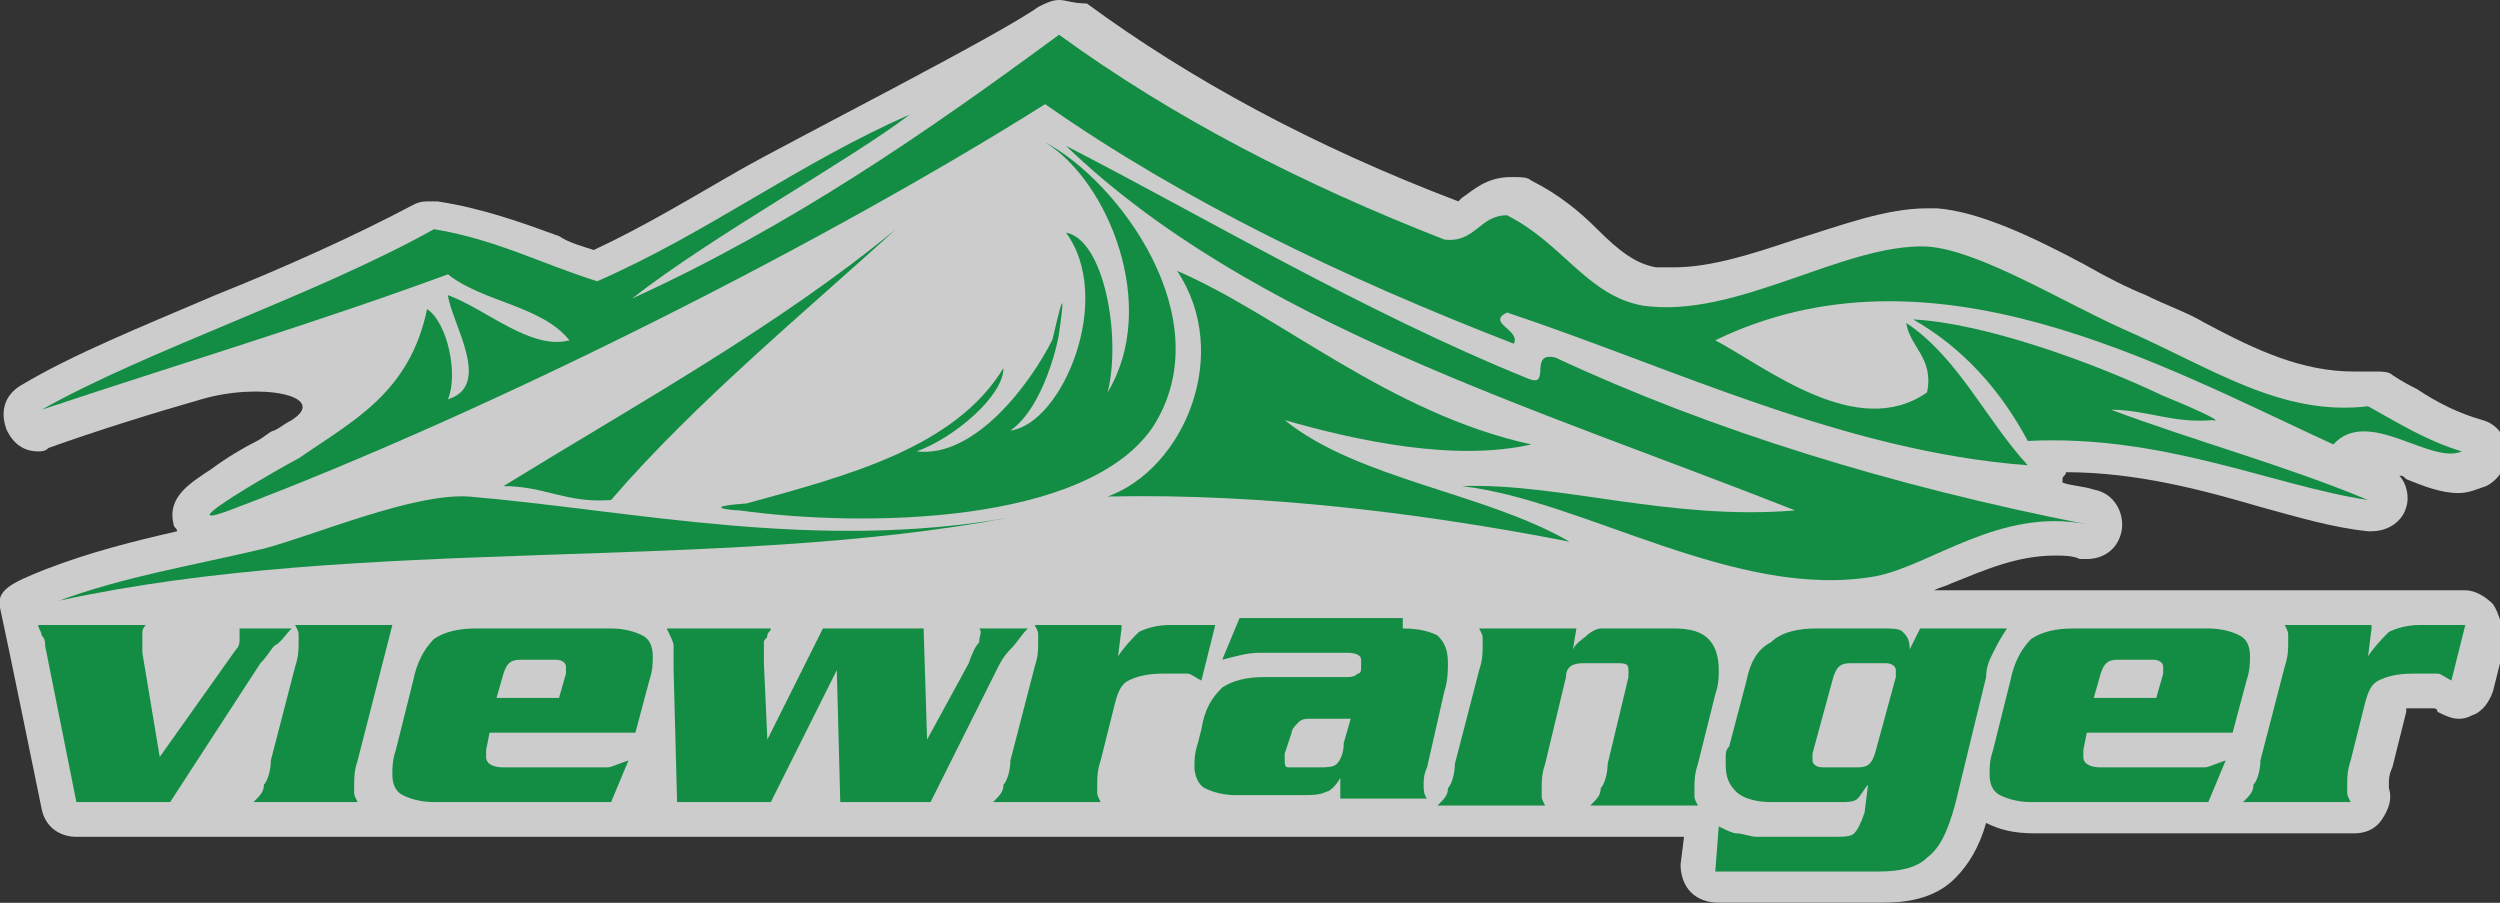
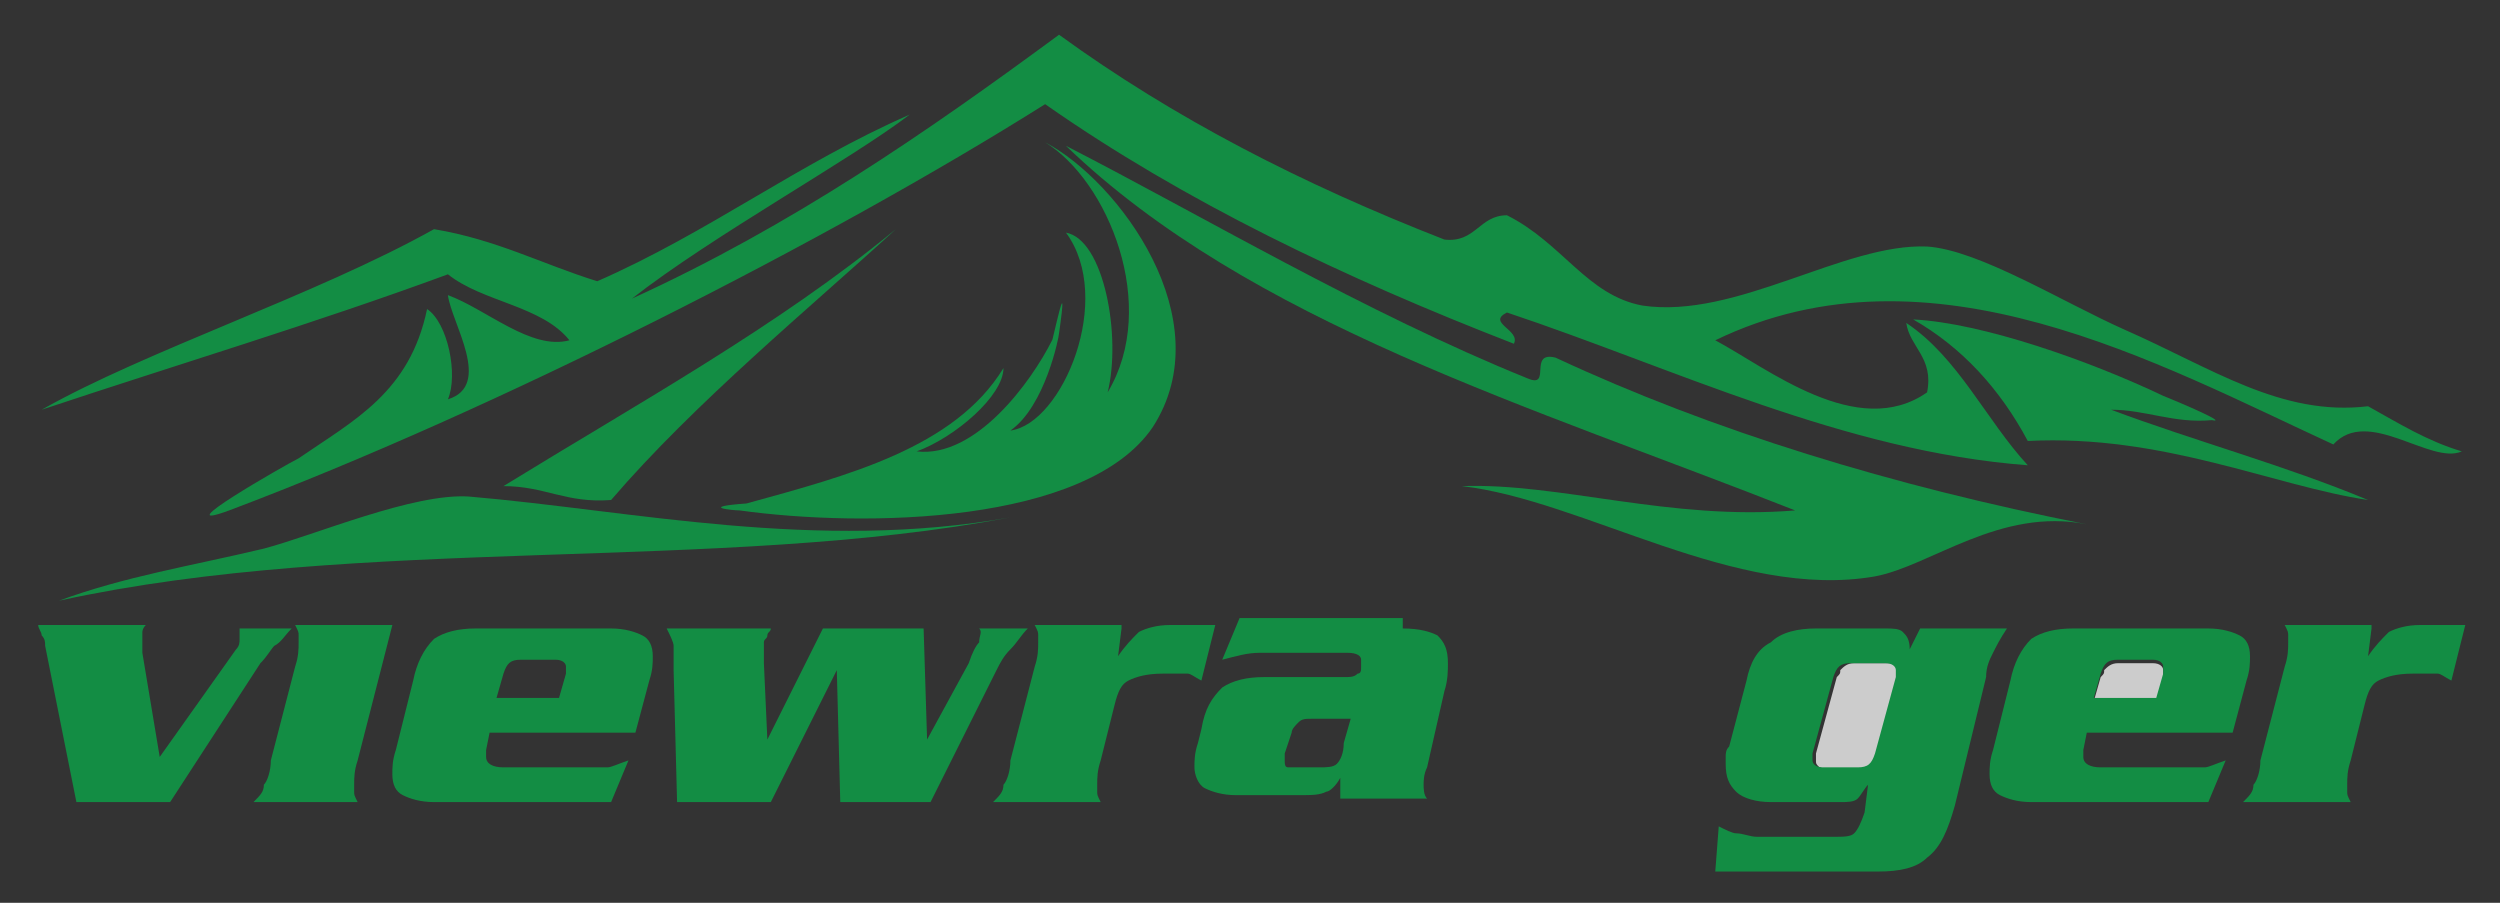
<svg xmlns="http://www.w3.org/2000/svg" version="1.1" id="Layer_1" x="0px" y="0px" width="72px" height="26px" viewBox="0 0 72 26" style="enable-background:new 0 0 72 26;" xml:space="preserve">
  <rect x="0" y="0" width="72" height="26" fill="#333333" stroke="none" />
  <style type="text/css">
	.st0{opacity:0.75;}
	.st1{fill:#FFFFFF;}
	.st2{fill-rule:evenodd;clip-rule:evenodd;fill:#138D44;}
	.st3{fill:#138D44;}
</style>
  <g class="st0">
    <path class="st1" d="M54.4,19.1h-1c-0.2,0-0.3,0.1-0.4,0.2c0,0.1,0,0.1-0.1,0.2l-0.6,2.2c0,0.1,0,0.1,0,0.2c0,0.1,0,0.1,0.1,0.2   c0.1,0,0.1,0.1,0.2,0.1h1h0c0.1,0,0.3,0,0.3-0.1c0,0,0-0.1,0.1-0.1c0-0.1,0-0.1,0.1-0.2l0.6-2.2c0-0.1,0-0.1,0-0.2   c0-0.1,0-0.1-0.1-0.2C54.5,19.1,54.5,19.1,54.4,19.1z" />
    <path class="st1" d="M62.3,19.5c0-0.1,0-0.1,0-0.2c0-0.1-0.1-0.2-0.3-0.2h-1c-0.2,0-0.3,0.1-0.4,0.2c0,0.1,0,0.1-0.1,0.2l-0.2,0.7   h1.8L62.3,19.5z" />
-     <path class="st1" d="M71.8,17.4c-0.2-0.2-0.5-0.4-0.8-0.4H55.7c0.2-0.1,0.3-0.1,0.5-0.2c1-0.4,1.9-0.8,3-0.8c0.2,0,0.5,0,0.7,0.1   c0.1,0,0.1,0,0.2,0c0.5,0,0.9-0.3,1-0.8c0.1-0.5-0.2-1.1-0.8-1.2c-0.3-0.1-0.6-0.1-0.9-0.2c0,0,0,0,0-0.1c0-0.1,0.1-0.1,0.1-0.2   c2,0,3.9,0.5,5.6,1c1.1,0.3,2.1,0.6,3.1,0.7c0,0,0.1,0,0.1,0c0.5,0,0.9-0.3,1-0.7c0.1-0.3,0-0.7-0.2-0.9c0.1,0,0.1,0,0.2,0.1   c0.5,0.2,1,0.4,1.5,0.4c0.3,0,0.5-0.1,0.8-0.2c0.4-0.2,0.6-0.6,0.6-1c0-0.4-0.3-0.8-0.7-0.9c-0.7-0.2-1.3-0.5-1.9-0.9   c-0.2-0.1-0.4-0.2-0.7-0.4c-0.1-0.1-0.3-0.1-0.5-0.1c0,0-0.1,0-0.1,0c-0.2,0-0.3,0-0.5,0c-1.5,0-2.8-0.6-4.3-1.4   c-0.5-0.3-1.1-0.5-1.7-0.8c-0.5-0.2-1.1-0.5-1.8-0.9c-1.5-0.8-3-1.5-4.2-1.6c-0.1,0-0.2,0-0.3,0c-1.2,0-2.5,0.5-3.8,0.9   c-1.2,0.4-2.4,0.8-3.5,0.8c-0.2,0-0.4,0-0.5,0c-0.6-0.1-1.1-0.5-1.7-1.1c-0.5-0.5-1.1-1-1.9-1.4c-0.1-0.1-0.3-0.1-0.5-0.1   c0,0,0,0-0.1,0c-0.7,0-1.1,0.4-1.4,0.6c0,0-0.1,0.1-0.1,0.1c-4.2-1.6-7.7-3.5-10.7-5.7C30.9,0.1,30.7,0,30.5,0   c-0.2,0-0.4,0.1-0.6,0.2c-1.1,0.8-7.2,3.9-8.6,4.7c-1.4,0.8-2.7,1.6-4.2,2.3c-0.3-0.1-0.7-0.2-1-0.4c-1.1-0.4-2.2-0.8-3.5-1   c-0.1,0-0.1,0-0.2,0c-0.2,0-0.3,0-0.5,0.1c-1.7,0.9-3.7,1.8-5.7,2.6c-2.1,0.9-4.1,1.7-5.6,2.6c-0.5,0.3-0.6,0.8-0.4,1.3   c0.2,0.4,0.5,0.6,0.9,0.6c0.1,0,0.2,0,0.3-0.1c1.4-0.5,3-1,4.4-1.4c1.7-0.5,3.7-0.1,2.6,0.6c-0.2,0.1-0.3,0.2-0.5,0.3   c-0.1,0-0.3,0.2-0.5,0.3c-0.4,0.2-0.9,0.5-1.3,0.8c-0.6,0.4-1.3,0.8-1.1,1.6c0,0.1,0.1,0.1,0.1,0.2c-1.3,0.3-2.5,0.6-3.8,1.1   C0.3,16.8-0.1,17,0,17.5c0.2,0.9,1.2,5.8,1.2,5.8c0.1,0.5,0.5,0.8,1,0.8h46.3l-0.1,0.8c0,0.3,0.1,0.6,0.3,0.8   c0.2,0.2,0.5,0.3,0.8,0.3h4.7c0.9,0,1.6-0.2,2.1-0.7c0.4-0.4,0.7-0.9,0.9-1.6c0.4,0.2,0.8,0.3,1.4,0.3h9.2c0.3,0,0.6-0.1,0.8-0.4   s0.3-0.6,0.2-0.9l0-0.1c0-0.1,0-0.1,0-0.1c0,0,0-0.2,0.1-0.4l0.4-1.6c0,0,0-0.1,0-0.1c0.1,0,0.2,0,0.4,0c0.3,0,0.4,0,0.4,0   c0,0,0.1,0,0.1,0.1c0.2,0.1,0.4,0.2,0.6,0.2c0.1,0,0.2,0,0.4-0.1c0.3-0.1,0.5-0.4,0.6-0.7l0.4-1.6C72,18,72,17.7,71.8,17.4z" />
  </g>
  <g>
    <g>
      <g>
        <g>
-           <path class="st2" d="M37,12.1c2.1,1.7,5.8,2.1,8.2,3.5c-4.1-0.8-8.8-1.4-13.3-1.3c2.2-0.8,3.6-4.1,2-6.5c3,1.3,6.1,4.1,10.2,5      C41.9,13.3,39.1,12.7,37,12.1z" />
-         </g>
+           </g>
        <g>
          <path class="st2" d="M29.1,14.9c-8.4,1.6-18.7,0.5-27.4,2.4c1.9-0.7,3.8-1,5.9-1.5c1.5-0.4,4.3-1.6,5.9-1.5      C18.2,14.7,23.5,15.9,29.1,14.9z" />
        </g>
        <g>
          <path class="st2" d="M18.2,8.6c4.6-2.1,8.5-4.8,12.3-7.6c3.3,2.4,7,4.3,11.1,5.9c0.9,0.1,1-0.7,1.8-0.7C45,7,45.7,8.5,47.3,8.8      C50,9.2,53.1,7,55.5,7.1c1.5,0.1,3.9,1.6,5.7,2.4c2.5,1.1,4.5,2.5,7,2.2c0.9,0.5,1.7,1,2.7,1.3c-0.9,0.4-2.7-1.3-3.7-0.2      c-5-2.3-11.6-6-17.8-3c1.5,0.8,4.1,2.9,6.1,1.5c0.2-1-0.5-1.3-0.6-2c1.5,1,2.3,2.8,3.5,4.1C53.1,13,48.2,10.6,43.4,9      c-0.6,0.3,0.4,0.5,0.2,0.9C38.7,8,34.1,5.8,30.1,3c-6.2,3.9-15.8,8.8-23.5,11.7c-1.9,0.7,1.6-1.3,2-1.5c1.6-1.1,3.2-1.9,3.7-4.3      c0.6,0.4,0.9,1.9,0.6,2.6c1.3-0.4,0.1-2.2,0-3c1.1,0.4,2.4,1.6,3.5,1.3c-0.8-1-2.5-1.1-3.5-1.9c-3.8,1.4-7.8,2.6-11.7,3.9      c3-1.7,7.9-3.3,11.3-5.2c1.8,0.3,3.1,1,4.7,1.5c3.2-1.4,5.8-3.4,9-4.8C24.5,4.6,20.5,6.8,18.2,8.6z" />
        </g>
        <g>
          <path class="st2" d="M28.9,10.6c0,0.8-1.4,2-2.5,2.4c1.7,0.2,3.3-2,3.9-3.2c0,0.1,0.5-2.3,0.2-0.2c0,0.1-0.4,2.1-1.4,2.8      c1.5-0.2,3-3.8,1.6-5.7c1.1,0.2,1.6,3,1.2,4.6c1.5-2.5,0-6.1-1.8-7.2c2.1,1.1,5.1,5.1,3.1,8.2c-1.9,2.8-8.3,2.9-11.9,2.4      c-0.2,0-1.2-0.1,0.2-0.2C24.4,13.7,27.5,12.9,28.9,10.6z" />
        </g>
        <g>
          <path class="st2" d="M30.7,4.2c3.9,2,8.6,4.8,13.3,6.7c0.7,0.3,0-0.8,0.8-0.6c4.5,2.1,9.7,3.7,15.3,4.8      c-2.5-0.5-4.5,1.2-6.1,1.5c-4,0.7-8.4-2.2-11.9-2.6c2.8-0.1,6,1,9.6,0.7C44.1,11.7,36,9.3,30.7,4.2z" />
        </g>
        <g>
          <path class="st2" d="M25.8,6.6c-2.4,2.2-5.8,5-8.2,7.8c-1.3,0.1-1.9-0.4-3.1-0.4C18.4,11.6,22.4,9.4,25.8,6.6z" />
        </g>
        <g>
          <path class="st2" d="M60.8,11.8c2.4,0.9,5,1.6,7.4,2.6c-2.7-0.4-5.9-1.9-9.8-1.7c-0.8-1.5-1.9-2.7-3.3-3.5      c2,0.1,5.1,1.2,7.2,2.2c0.5,0.2,1.9,0.8,1.4,0.7C62.6,12.2,61.8,11.8,60.8,11.8z" />
        </g>
      </g>
      <g>
        <path class="st3" d="M6.8,18.7c0.1-0.1,0.1-0.2,0.1-0.3c0-0.1,0-0.2,0-0.2c0,0,0-0.1,0-0.1h1.5c-0.2,0.2-0.3,0.4-0.5,0.5     c-0.1,0.1-0.2,0.3-0.4,0.5l-2.6,4H2.2l-0.9-4.5c0-0.1,0-0.2-0.1-0.3c0-0.1-0.1-0.2-0.1-0.3h3.1c-0.1,0.1-0.1,0.2-0.1,0.2     c0,0,0,0.1,0,0.2c0,0.1,0,0.2,0,0.4l0.5,3L6.8,18.7z" />
        <path class="st3" d="M8.5,19.2c0.1-0.3,0.1-0.5,0.1-0.7c0-0.1,0-0.1,0-0.2c0-0.1,0-0.1-0.1-0.3h2.8l-1,3.9     c-0.1,0.3-0.1,0.5-0.1,0.7c0,0.1,0,0.1,0,0.2c0,0.1,0,0.1,0.1,0.3H7.3c0.2-0.2,0.3-0.3,0.3-0.5c0.1-0.1,0.2-0.4,0.2-0.7L8.5,19.2     z" />
        <path class="st3" d="M14.1,21.1L14,21.6c0,0.1,0,0.1,0,0.2c0,0.2,0.2,0.3,0.5,0.3h2.4c0.3,0,0.5,0,0.6,0c0.1,0,0.3-0.1,0.6-0.2     l-0.5,1.2h-5.1c-0.4,0-0.7-0.1-0.9-0.2c-0.2-0.1-0.3-0.3-0.3-0.6c0-0.2,0-0.4,0.1-0.7l0.5-2c0.1-0.5,0.3-0.9,0.6-1.2     c0.3-0.2,0.7-0.3,1.2-0.3h3.9c0.4,0,0.7,0.1,0.9,0.2c0.2,0.1,0.3,0.3,0.3,0.6c0,0.2,0,0.4-0.1,0.7l-0.4,1.5H14.1z M16.1,20.1     l0.2-0.7c0-0.1,0-0.1,0-0.2c0-0.1-0.1-0.2-0.3-0.2h-1c-0.3,0-0.4,0.1-0.5,0.4l-0.2,0.7H16.1z" />
        <path class="st3" d="M27.9,19.1c0.1-0.3,0.2-0.5,0.3-0.6c0-0.2,0.1-0.3,0-0.4h1.4c-0.2,0.2-0.3,0.4-0.5,0.6     c-0.2,0.2-0.3,0.4-0.4,0.6l-1.9,3.8h-2.6l-0.1-3.8l-1.9,3.8h-2.7l-0.1-3.8c0-0.4,0-0.6,0-0.7c0-0.1-0.1-0.3-0.2-0.5h3     c0,0.1-0.1,0.1-0.1,0.2c0,0.1-0.1,0.1-0.1,0.2c0,0,0,0.1,0,0.2c0,0.1,0,0.2,0,0.2v0.2l0.1,2.2l1.6-3.2h2.9l0.1,3.2L27.9,19.1z" />
        <path class="st3" d="M32.3,18.1l-0.1,0.8c0.2-0.3,0.4-0.5,0.6-0.7c0.2-0.1,0.5-0.2,0.9-0.2H35l-0.4,1.6c-0.2-0.1-0.3-0.2-0.4-0.2     c-0.1,0-0.3,0-0.7,0c-0.5,0-0.8,0.1-1,0.2c-0.2,0.1-0.3,0.3-0.4,0.7l-0.4,1.6c-0.1,0.3-0.1,0.5-0.1,0.7c0,0.1,0,0.1,0,0.2     c0,0.1,0,0.1,0.1,0.3h-3.1c0.2-0.2,0.3-0.3,0.3-0.5c0.1-0.1,0.2-0.4,0.2-0.7l0.7-2.7c0.1-0.3,0.1-0.5,0.1-0.7c0-0.1,0-0.1,0-0.2     c0-0.1,0-0.1-0.1-0.3H32.3z" />
        <path class="st3" d="M40.4,18.1c0.5,0,0.8,0.1,1,0.2c0.2,0.2,0.3,0.4,0.3,0.8c0,0.2,0,0.5-0.1,0.8l-0.5,2.2     c-0.1,0.2-0.1,0.4-0.1,0.5c0,0.1,0,0.3,0.1,0.4h-2.5l0-0.6c-0.1,0.2-0.3,0.4-0.4,0.4c-0.2,0.1-0.4,0.1-0.8,0.1h-1.8     c-0.4,0-0.7-0.1-0.9-0.2c-0.2-0.1-0.3-0.4-0.3-0.6c0-0.2,0-0.4,0.1-0.7l0.1-0.4c0.1-0.6,0.3-0.9,0.6-1.2c0.3-0.2,0.7-0.3,1.2-0.3     h2.3c0.2,0,0.3,0,0.4-0.1c0.1,0,0.1-0.1,0.1-0.2c0-0.1,0-0.1,0-0.2c0-0.1-0.1-0.2-0.4-0.2h-2.5c-0.4,0-0.7,0.1-1.1,0.2l0.5-1.2     H40.4z M37.8,20.7c-0.2,0-0.3,0-0.4,0.1c-0.1,0.1-0.2,0.2-0.2,0.3L37,21.7c0,0.1,0,0.1,0,0.2c0,0.1,0,0.2,0.1,0.2     c0.1,0,0.2,0,0.4,0H38c0.2,0,0.4,0,0.5-0.1c0.1-0.1,0.2-0.3,0.2-0.6l0.2-0.7H37.8z" />
-         <path class="st3" d="M45.4,18.1l-0.1,0.6c0.1-0.2,0.3-0.3,0.4-0.4c0.1-0.1,0.3-0.2,0.4-0.2h2.1c0.5,0,0.8,0.1,1,0.3     c0.2,0.2,0.3,0.5,0.3,0.9c0,0.2,0,0.4-0.1,0.7l-0.5,2c-0.1,0.3-0.1,0.5-0.1,0.7c0,0.1,0,0.1,0,0.2c0,0.1,0,0.1,0.1,0.3h-3.1     c0.2-0.2,0.3-0.3,0.3-0.5c0.1-0.1,0.2-0.4,0.2-0.7l0.6-2.5c0-0.1,0-0.1,0-0.2c0-0.2-0.1-0.2-0.4-0.2h-0.9c-0.3,0-0.5,0.1-0.5,0.4     l-0.6,2.5c-0.1,0.3-0.1,0.5-0.1,0.7c0,0.1,0,0.1,0,0.2c0,0.1,0,0.1,0.1,0.3h-3.1c0.2-0.2,0.3-0.3,0.3-0.5     c0.1-0.1,0.2-0.4,0.2-0.7l0.7-2.7c0.1-0.3,0.1-0.5,0.1-0.7c0-0.1,0-0.1,0-0.2c0-0.1,0-0.1-0.1-0.3H45.4z" />
        <path class="st3" d="M53.8,22.6c-0.1,0.1-0.2,0.3-0.3,0.4c-0.1,0.1-0.3,0.1-0.5,0.1h-2c-0.4,0-0.8-0.1-1-0.3     c-0.2-0.2-0.3-0.4-0.3-0.8c0-0.1,0-0.1,0-0.2c0-0.1,0-0.2,0.1-0.3l0.5-1.9c0.1-0.5,0.3-0.9,0.7-1.1c0.3-0.3,0.8-0.4,1.3-0.4h2     c0.2,0,0.4,0,0.5,0.1c0.1,0.1,0.2,0.2,0.2,0.5l0.3-0.6h2.5c-0.2,0.3-0.3,0.5-0.4,0.7c-0.1,0.2-0.2,0.4-0.2,0.7l-0.9,3.7     c-0.2,0.7-0.4,1.2-0.8,1.5c-0.3,0.3-0.8,0.4-1.4,0.4h-4.7l0.1-1.3c0.2,0.1,0.4,0.2,0.5,0.2c0.2,0,0.4,0.1,0.6,0.1h2.2     c0.3,0,0.5,0,0.6-0.1c0.1-0.1,0.2-0.3,0.3-0.6L53.8,22.6z M54.6,19.5c0-0.1,0-0.1,0-0.2c0-0.1-0.1-0.2-0.3-0.2h-1     c-0.3,0-0.4,0.1-0.5,0.4l-0.6,2.2c0,0.1,0,0.1,0,0.2c0,0.1,0.1,0.2,0.3,0.2h1c0.3,0,0.4-0.1,0.5-0.4L54.6,19.5z" />
        <path class="st3" d="M60.1,21.1l-0.1,0.5c0,0.1,0,0.1,0,0.2c0,0.2,0.2,0.3,0.5,0.3h2.4c0.3,0,0.5,0,0.6,0c0.1,0,0.3-0.1,0.6-0.2     l-0.5,1.2h-5.1c-0.4,0-0.7-0.1-0.9-0.2c-0.2-0.1-0.3-0.3-0.3-0.6c0-0.2,0-0.4,0.1-0.7l0.5-2c0.1-0.5,0.3-0.9,0.6-1.2     c0.3-0.2,0.7-0.3,1.2-0.3h3.9c0.4,0,0.7,0.1,0.9,0.2c0.2,0.1,0.3,0.3,0.3,0.6c0,0.2,0,0.4-0.1,0.7l-0.4,1.5H60.1z M62.1,20.1     l0.2-0.7c0-0.1,0-0.1,0-0.2c0-0.1-0.1-0.2-0.3-0.2h-1c-0.3,0-0.4,0.1-0.5,0.4l-0.2,0.7H62.1z" />
        <path class="st3" d="M68.3,18.1l-0.1,0.8c0.2-0.3,0.4-0.5,0.6-0.7c0.2-0.1,0.5-0.2,0.9-0.2H71l-0.4,1.6c-0.2-0.1-0.3-0.2-0.4-0.2     c-0.1,0-0.3,0-0.7,0c-0.5,0-0.8,0.1-1,0.2c-0.2,0.1-0.3,0.3-0.4,0.7l-0.4,1.6c-0.1,0.3-0.1,0.5-0.1,0.7c0,0.1,0,0.1,0,0.2     c0,0.1,0,0.1,0.1,0.3h-3.1c0.2-0.2,0.3-0.3,0.3-0.5c0.1-0.1,0.2-0.4,0.2-0.7l0.7-2.7c0.1-0.3,0.1-0.5,0.1-0.7c0-0.1,0-0.1,0-0.2     c0-0.1,0-0.1-0.1-0.3H68.3z" />
      </g>
    </g>
  </g>
</svg>